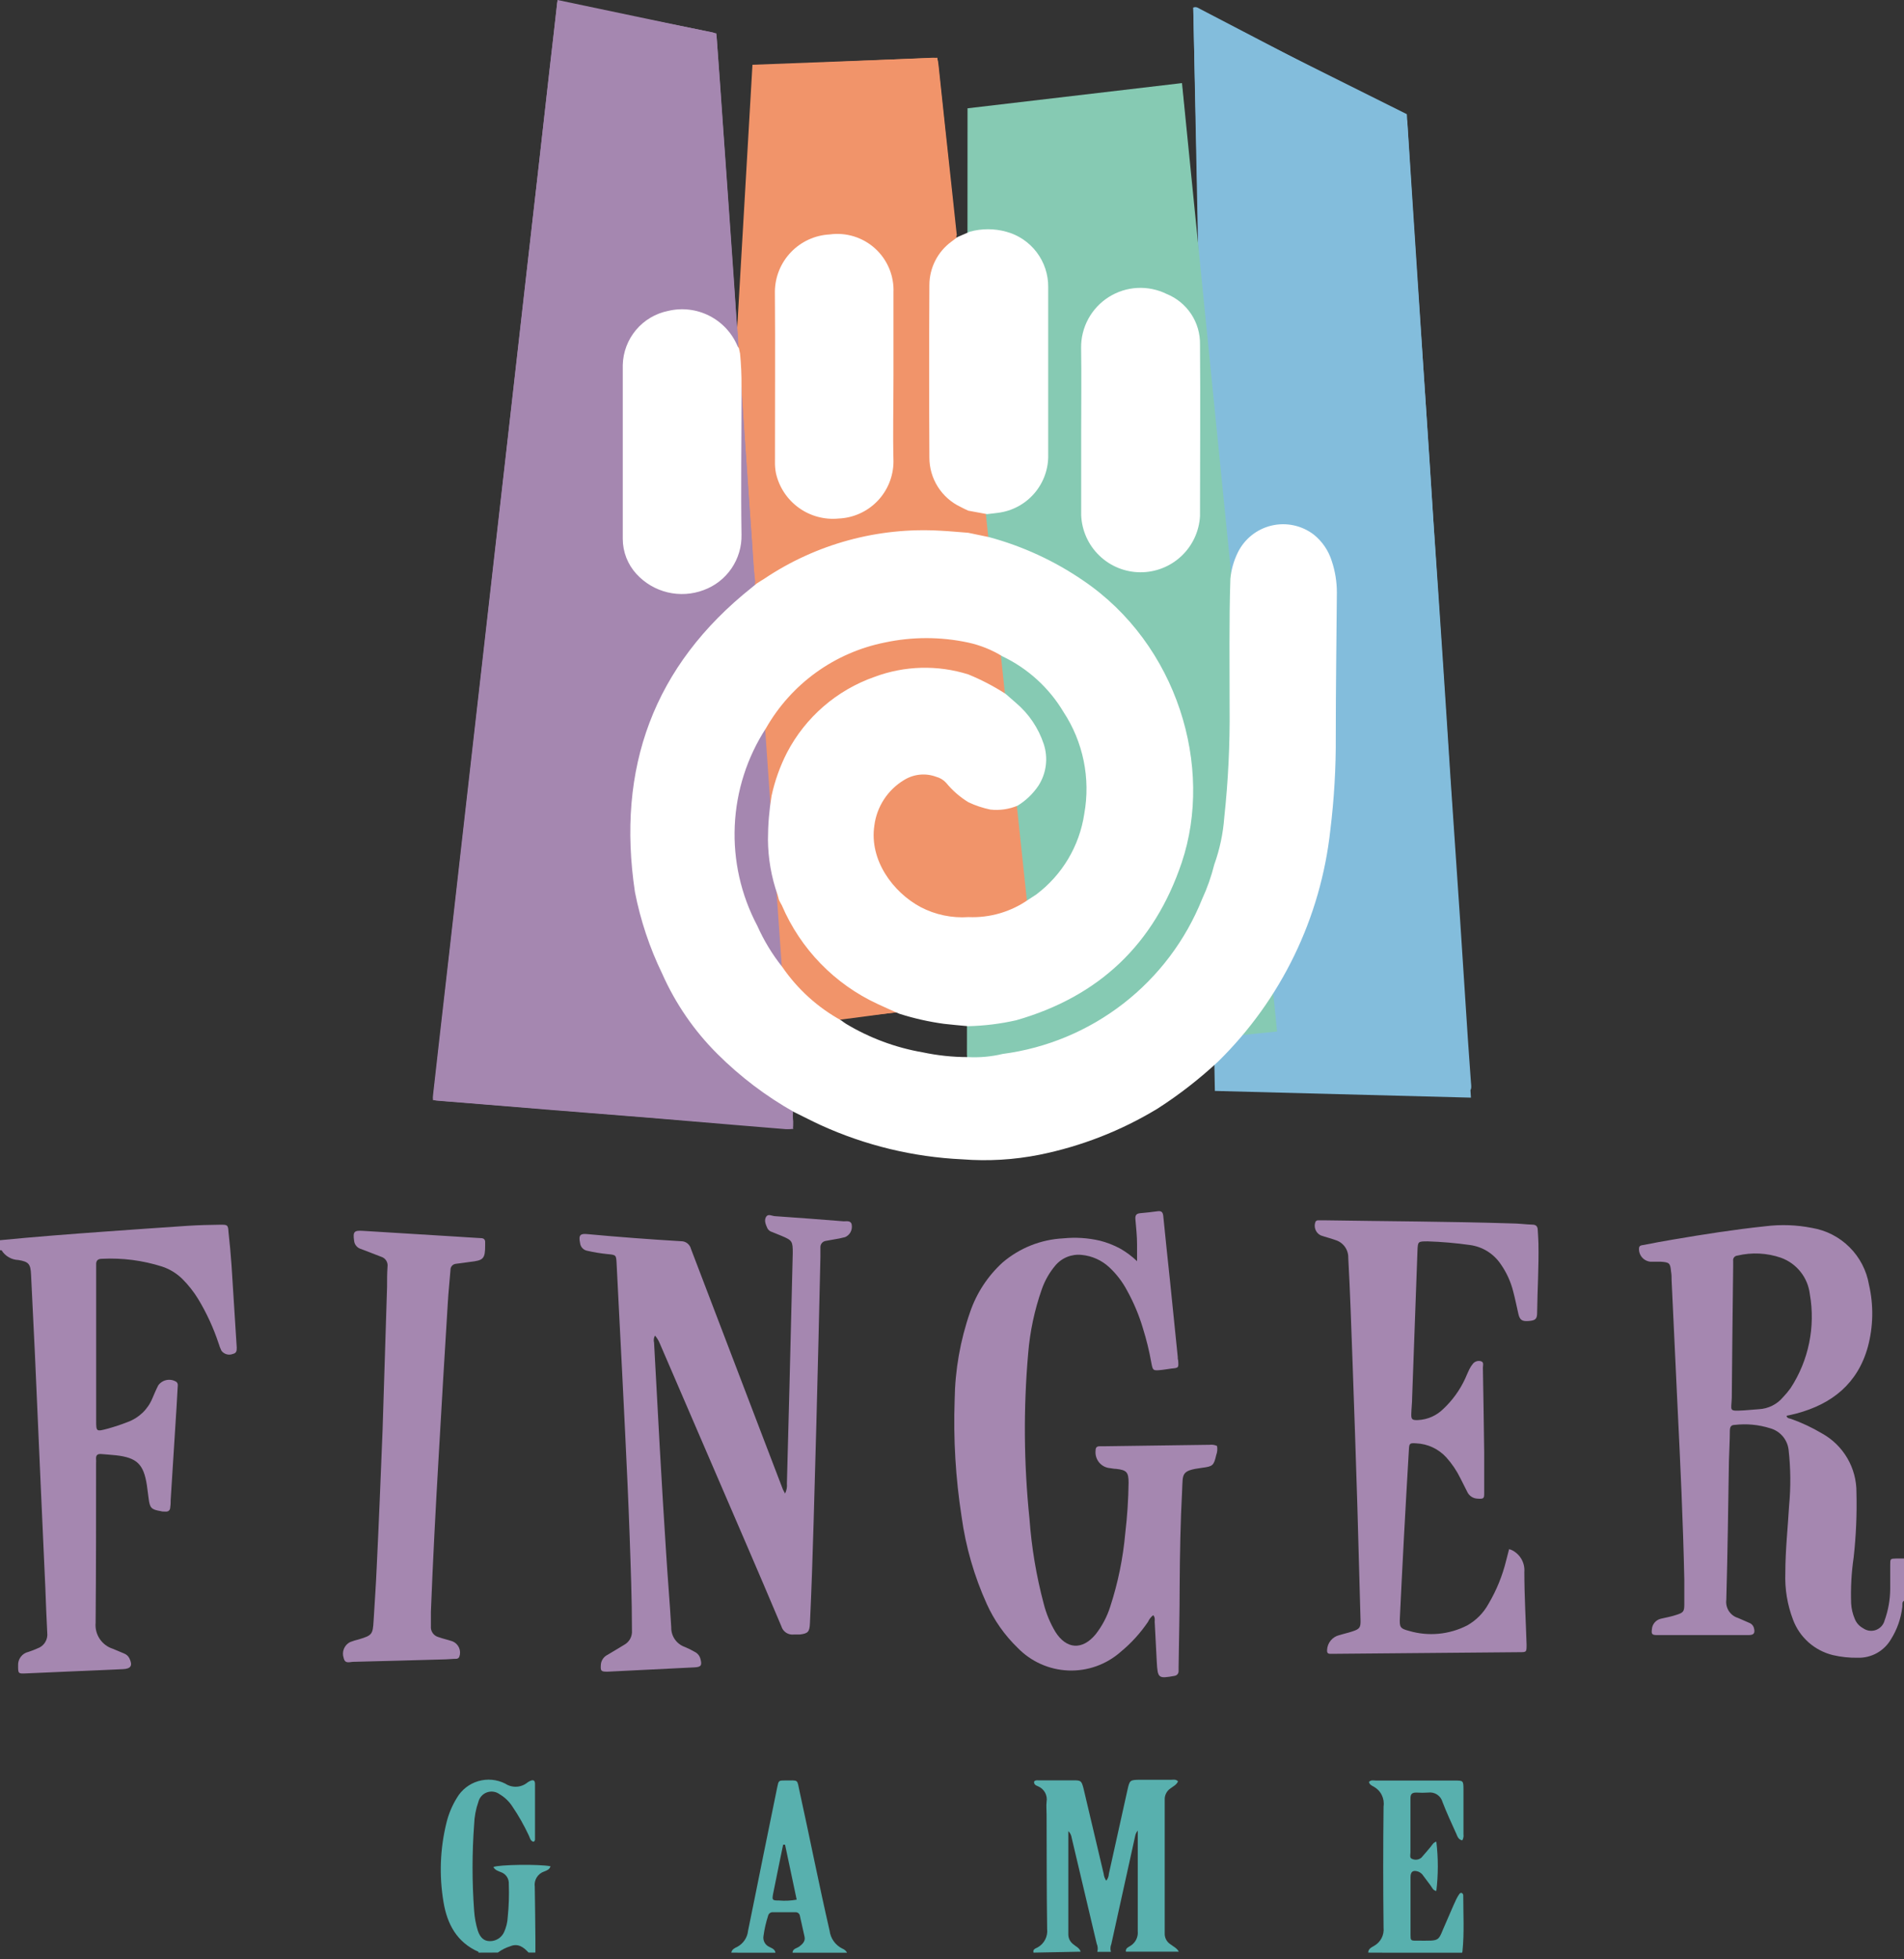
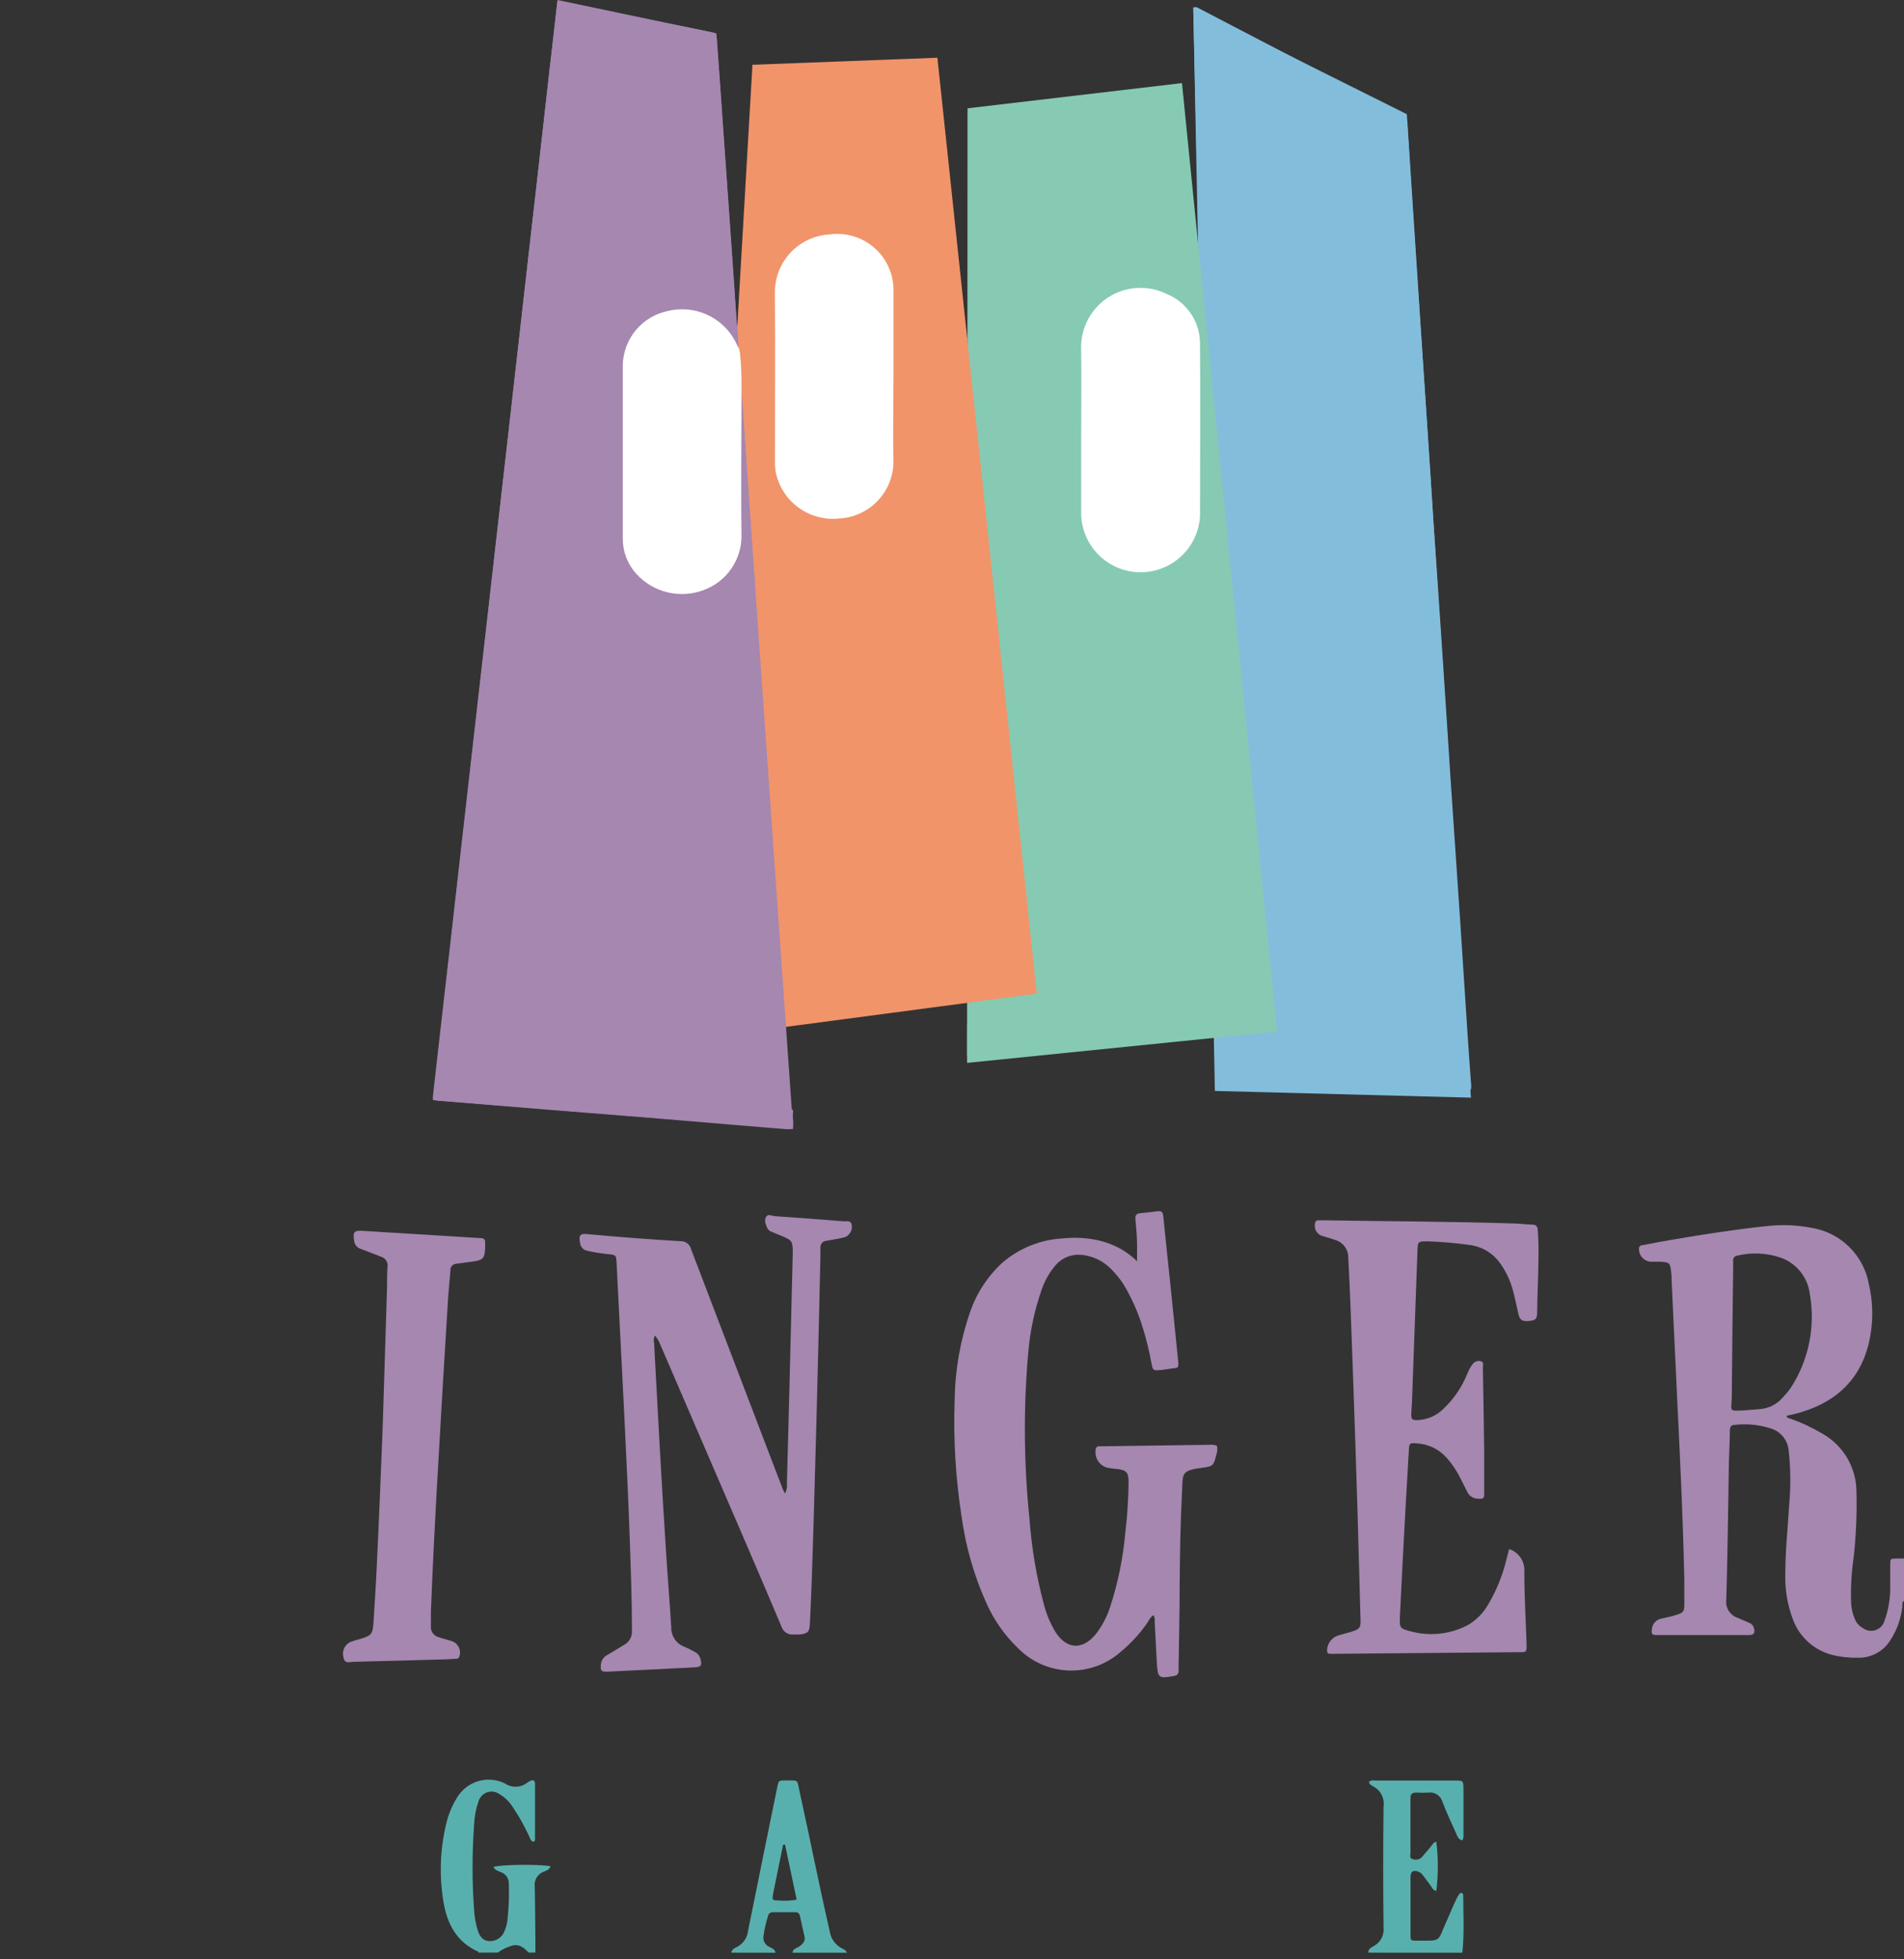
<svg xmlns="http://www.w3.org/2000/svg" width="140" height="144" viewBox="0 0 140 144" fill="none">
  <rect x="0" y="0" width="140" height="144" fill="#333333" stroke="none" />
  <g clip-path="url(#clip0_223_2213)">
-     <path d="M75.992 143.507C75.924 143.241 76.167 143.201 76.309 143.116C76.543 142.983 76.733 142.783 76.855 142.542C76.977 142.302 77.026 142.03 76.995 141.762C76.955 138.963 76.966 136.159 76.955 133.36C76.955 133.048 76.921 132.731 76.955 132.419C76.995 132.188 76.955 131.949 76.842 131.744C76.728 131.538 76.549 131.376 76.332 131.286C76.196 131.229 76.009 131.161 76.037 130.94C76.105 130.833 76.218 130.844 76.32 130.844C77.199 130.844 78.077 130.844 78.955 130.844C79.493 130.844 79.522 130.901 79.663 131.411C80.162 133.507 80.657 135.602 81.148 137.694C81.167 137.883 81.233 138.064 81.34 138.221C81.458 138.081 81.526 137.905 81.533 137.722C81.986 135.66 82.443 133.6 82.904 131.541C83.063 130.827 83.085 130.81 83.822 130.804H86.122C86.281 130.804 86.462 130.753 86.621 130.918C86.513 131.178 86.253 131.292 86.054 131.445C85.918 131.538 85.808 131.666 85.736 131.815C85.663 131.964 85.63 132.129 85.641 132.295C85.641 135.558 85.641 138.82 85.641 142.08C85.633 142.234 85.665 142.388 85.733 142.527C85.802 142.666 85.904 142.785 86.032 142.873C86.258 143.049 86.542 143.173 86.678 143.439H82.785C82.746 143.162 82.995 143.099 83.148 142.992C83.322 142.879 83.461 142.72 83.551 142.533C83.641 142.347 83.678 142.139 83.658 141.932C83.658 139.666 83.658 137.343 83.658 135.048C83.658 134.878 83.658 134.708 83.658 134.538C83.558 134.657 83.492 134.799 83.465 134.952C82.876 137.596 82.292 140.24 81.714 142.884C81.639 143.064 81.629 143.264 81.686 143.451H80.683C80.739 143.25 80.723 143.035 80.638 142.845C80.026 140.249 79.412 137.653 78.796 135.054C78.771 134.872 78.685 134.705 78.553 134.578C78.553 137.167 78.553 139.677 78.553 142.176C78.554 142.31 78.585 142.442 78.644 142.563C78.703 142.683 78.788 142.789 78.893 142.873C79.085 143.049 79.374 143.15 79.459 143.439L75.992 143.507Z" fill="#58B0AE" />
    <path d="M35.186 143.508C35.186 143.508 35.186 143.457 35.186 143.451C33.588 142.748 32.874 141.4 32.608 139.774C32.285 137.849 32.358 135.879 32.823 133.983C32.98 133.33 33.24 132.707 33.593 132.136C33.941 131.54 34.503 131.1 35.164 130.905C35.826 130.71 36.537 130.776 37.152 131.088C37.396 131.249 37.685 131.328 37.978 131.314C38.27 131.3 38.55 131.193 38.778 131.008C38.844 130.958 38.916 130.916 38.993 130.884C39.186 130.799 39.322 130.821 39.339 131.071C39.339 131.133 39.339 131.195 39.339 131.258V135.15C39.339 135.224 39.339 135.32 39.22 135.36C38.993 135.298 38.965 135.065 38.88 134.89C38.534 134.151 38.131 133.44 37.673 132.765C37.434 132.396 37.112 132.087 36.732 131.864C36.6 131.767 36.446 131.704 36.284 131.681C36.121 131.658 35.956 131.675 35.802 131.731C35.648 131.787 35.51 131.88 35.401 132.002C35.291 132.124 35.213 132.271 35.174 132.431C34.986 132.965 34.881 133.525 34.863 134.091C34.707 136.199 34.707 138.317 34.863 140.425C34.896 140.925 34.987 141.42 35.135 141.898C35.31 142.414 35.593 142.663 36.019 142.663C36.239 142.666 36.456 142.604 36.642 142.486C36.829 142.367 36.976 142.196 37.067 141.995C37.223 141.65 37.313 141.279 37.333 140.901C37.416 140.09 37.443 139.274 37.412 138.459C37.423 138.274 37.374 138.09 37.272 137.934C37.17 137.779 37.02 137.661 36.846 137.598C36.636 137.513 36.404 137.451 36.279 137.218C36.636 137.037 39.679 136.992 40.478 137.162C40.41 137.4 40.2 137.473 40.024 137.541C39.792 137.616 39.594 137.772 39.465 137.979C39.337 138.187 39.286 138.433 39.322 138.674C39.35 139.949 39.35 141.224 39.367 142.505C39.367 142.833 39.367 143.168 39.367 143.502H38.863C38.5 143.105 38.092 142.805 37.526 143.037C37.196 143.14 36.886 143.297 36.608 143.502L35.186 143.508Z" fill="#58B0AE" />
    <path d="M100.605 143.507C100.605 143.224 100.843 143.127 101.03 143.014C101.266 142.884 101.458 142.687 101.583 142.449C101.708 142.21 101.76 141.939 101.732 141.671C101.698 138.702 101.698 135.733 101.732 132.764C101.775 132.477 101.728 132.183 101.598 131.922C101.469 131.662 101.262 131.448 101.007 131.308C100.865 131.235 100.701 131.155 100.656 130.968C100.803 130.793 101.007 130.861 101.183 130.861H106.956C107.585 130.861 107.602 130.861 107.608 131.484C107.608 132.617 107.608 133.699 107.608 134.81C107.63 134.964 107.6 135.122 107.523 135.257C107.222 135.206 107.16 134.946 107.064 134.736C106.718 133.971 106.367 133.218 106.067 132.436C106.006 132.213 105.865 132.02 105.673 131.893C105.48 131.766 105.247 131.713 105.018 131.744C104.726 131.764 104.433 131.764 104.14 131.744C103.8 131.744 103.71 131.875 103.71 132.186C103.71 133.501 103.71 134.821 103.71 136.153C103.71 136.323 103.613 136.566 103.868 136.634C103.977 136.677 104.095 136.689 104.21 136.669C104.325 136.649 104.432 136.598 104.52 136.521C104.746 136.277 104.95 136.011 105.171 135.762C105.302 135.609 105.387 135.405 105.613 135.354C105.758 136.556 105.758 137.772 105.613 138.974C105.37 138.946 105.302 138.725 105.188 138.572C105.075 138.419 104.837 138.102 104.661 137.869C104.573 137.725 104.44 137.614 104.282 137.552C103.891 137.422 103.715 137.552 103.715 137.971C103.715 139.369 103.715 140.768 103.715 142.17C103.715 142.612 103.715 142.634 104.18 142.629C106.044 142.629 105.664 142.748 106.344 141.252C106.594 140.685 106.826 140.119 107.075 139.592C107.139 139.46 107.213 139.333 107.296 139.212C107.341 139.144 107.421 139.082 107.506 139.139C107.53 139.155 107.55 139.177 107.565 139.203C107.58 139.228 107.588 139.257 107.591 139.286C107.591 140.663 107.676 142.04 107.534 143.416C107.528 143.457 107.517 143.497 107.5 143.535L100.605 143.507Z" fill="#58B0AE" />
    <path d="M53.77 143.507C53.815 143.269 54.014 143.173 54.2 143.088C54.422 142.971 54.612 142.802 54.752 142.594C54.893 142.387 54.98 142.148 55.005 141.898C55.379 140.034 55.77 138.17 56.138 136.306C56.478 134.651 56.812 132.991 57.153 131.337C57.249 130.867 57.255 130.855 57.719 130.855C58.767 130.855 58.586 130.736 58.801 131.699C59.549 135.099 60.218 138.499 61 141.898C61.035 142.176 61.138 142.441 61.3 142.669C61.462 142.898 61.678 143.082 61.929 143.207C62.089 143.266 62.22 143.384 62.297 143.536H58.274C58.274 143.201 58.597 143.196 58.779 143.054C58.96 142.912 59.243 142.691 59.158 142.34L58.818 140.816C58.814 140.775 58.802 140.735 58.782 140.699C58.762 140.663 58.736 140.631 58.703 140.605C58.671 140.579 58.634 140.56 58.595 140.549C58.555 140.537 58.514 140.534 58.473 140.538H56.846C56.764 140.528 56.68 140.549 56.612 140.597C56.544 140.645 56.496 140.717 56.478 140.799C56.324 141.274 56.212 141.761 56.144 142.255C56.109 142.419 56.131 142.591 56.206 142.741C56.281 142.891 56.405 143.012 56.558 143.082C56.75 143.184 56.994 143.252 57.022 143.536L53.77 143.507ZM57.736 135.575H57.583C57.509 135.938 57.43 136.306 57.356 136.669C57.187 137.507 57.011 138.368 56.846 139.184C56.761 139.649 56.784 139.677 57.277 139.677C57.712 139.714 58.151 139.693 58.58 139.615C58.28 138.221 58.002 136.906 57.719 135.547L57.736 135.575Z" fill="#58B0AE" />
    <path d="M140 117.642C139.83 117.761 139.898 117.942 139.875 118.101C139.779 118.945 139.495 119.756 139.043 120.475C138.794 120.903 138.434 121.255 138.001 121.495C137.568 121.734 137.078 121.852 136.583 121.835C135.975 121.845 135.368 121.78 134.776 121.642C134.112 121.481 133.497 121.16 132.985 120.707C132.474 120.254 132.081 119.682 131.841 119.042C131.422 117.945 131.229 116.775 131.274 115.602C131.274 113.948 131.456 112.305 131.552 110.65C131.68 109.297 131.668 107.934 131.518 106.582C131.48 106.206 131.329 105.85 131.084 105.561C130.839 105.273 130.512 105.066 130.147 104.967C129.307 104.703 128.421 104.62 127.546 104.724C127.274 104.724 127.201 104.888 127.195 105.137C127.195 105.885 127.144 106.639 127.127 107.404C127.07 110.803 127.031 114.203 126.934 117.574C126.896 117.863 126.962 118.156 127.12 118.401C127.277 118.646 127.517 118.827 127.796 118.911C128.062 119.019 128.328 119.149 128.6 119.263C128.69 119.293 128.77 119.345 128.835 119.414C128.899 119.483 128.945 119.568 128.968 119.659C129.059 120.011 128.968 120.169 128.589 120.169H121.818C121.472 120.169 121.416 120.084 121.461 119.756C121.471 119.566 121.544 119.385 121.668 119.242C121.792 119.098 121.961 119 122.147 118.962C122.538 118.877 122.929 118.798 123.28 118.679C123.778 118.52 123.846 118.435 123.846 117.914C123.846 117.308 123.846 116.702 123.846 116.095C123.756 111.806 123.552 107.523 123.342 103.239C123.202 100.187 123.059 97.135 122.912 94.083C122.912 93.879 122.912 93.67 122.872 93.46C122.815 92.831 122.753 92.769 122.107 92.729C121.858 92.729 121.608 92.729 121.359 92.729C121.12 92.707 120.898 92.594 120.74 92.412C120.583 92.23 120.502 91.995 120.515 91.754C120.515 91.516 120.73 91.522 120.883 91.494C121.597 91.352 122.317 91.216 123.042 91.097C125.308 90.712 127.541 90.361 129.807 90.123C130.951 89.98 132.11 90.022 133.241 90.247C134.282 90.422 135.244 90.916 135.993 91.661C136.743 92.406 137.242 93.365 137.422 94.406C137.774 95.923 137.745 97.504 137.337 99.007C136.589 101.687 134.708 103.188 132.096 103.885C131.858 103.948 131.609 103.999 131.365 104.05C131.399 104.254 131.575 104.237 131.699 104.282C132.488 104.563 133.247 104.919 133.966 105.347C134.74 105.774 135.384 106.402 135.831 107.165C136.278 107.928 136.51 108.798 136.504 109.682C136.544 111.273 136.476 112.865 136.3 114.447C136.135 115.572 136.072 116.71 136.113 117.846C136.136 118.236 136.226 118.62 136.38 118.979C136.496 119.273 136.713 119.516 136.991 119.665C137.126 119.761 137.281 119.824 137.445 119.847C137.608 119.87 137.775 119.852 137.931 119.797C138.086 119.741 138.226 119.648 138.338 119.527C138.449 119.405 138.53 119.258 138.572 119.098C138.843 118.35 138.982 117.56 138.986 116.764C138.986 116.197 138.986 115.591 138.986 115.008C138.986 114.56 138.986 114.554 139.433 114.543C139.62 114.543 139.807 114.543 140 114.543V117.642ZM128.277 103.653L129.342 103.568C129.678 103.549 130.006 103.463 130.307 103.314C130.608 103.165 130.875 102.957 131.093 102.701C131.298 102.488 131.487 102.261 131.66 102.021C132.992 99.982 133.498 97.513 133.076 95.114C133.006 94.516 132.771 93.949 132.396 93.476C132.022 93.004 131.524 92.645 130.957 92.44C129.923 92.082 128.809 92.027 127.745 92.281C127.698 92.285 127.652 92.298 127.611 92.32C127.57 92.342 127.534 92.372 127.505 92.409C127.476 92.446 127.455 92.488 127.444 92.534C127.432 92.579 127.431 92.626 127.439 92.672C127.439 92.803 127.439 92.927 127.439 93.052C127.405 96.276 127.359 99.494 127.337 102.718C127.308 103.715 127.059 103.721 128.277 103.653Z" fill="#A587B0" />
-     <path d="M0 91.149C2.601 90.894 5.207 90.695 7.813 90.508C9.819 90.367 11.819 90.219 13.825 90.089C14.618 90.038 15.411 90.021 16.205 90.01C16.709 90.01 16.771 90.01 16.799 90.52C16.89 91.353 16.97 92.186 17.026 93.018C17.157 95.024 17.276 97.03 17.406 99.03C17.406 99.262 17.406 99.438 17.128 99.506C16.982 99.565 16.819 99.575 16.667 99.533C16.514 99.491 16.38 99.4 16.284 99.274C16.201 99.106 16.133 98.932 16.08 98.752C15.7 97.599 15.19 96.493 14.562 95.455C14.232 94.919 13.84 94.425 13.394 93.982C12.972 93.572 12.463 93.264 11.904 93.081C10.484 92.632 8.995 92.44 7.507 92.514C7.184 92.514 7.054 92.65 7.071 92.962C7.071 93.149 7.071 93.341 7.071 93.528V104.384C7.071 105.223 7.071 105.223 7.91 105.002C8.413 104.863 8.908 104.699 9.394 104.509C9.799 104.361 10.169 104.13 10.48 103.832C10.791 103.534 11.037 103.174 11.202 102.775C11.343 102.452 11.474 102.124 11.643 101.806C11.792 101.607 12.01 101.47 12.255 101.424C12.499 101.378 12.752 101.425 12.964 101.557C13.122 101.687 13.066 101.863 13.06 102.022C13.011 102.962 12.954 103.906 12.89 104.855L12.55 110.237C12.55 110.402 12.55 110.571 12.522 110.736C12.522 110.996 12.391 111.121 12.125 111.093C12.023 111.093 11.915 111.093 11.813 111.059C11.128 110.945 11.015 110.826 10.93 110.141C10.884 109.812 10.845 109.478 10.799 109.149C10.561 107.608 10.068 107.132 8.533 106.957C8.182 106.917 7.825 106.9 7.473 106.866C7.122 106.832 7.043 106.979 7.065 107.268C7.071 107.353 7.071 107.438 7.065 107.523C7.065 111.433 7.065 115.342 7.031 119.257C6.991 119.674 7.095 120.093 7.326 120.442C7.557 120.792 7.901 121.052 8.301 121.178C8.573 121.286 8.839 121.41 9.111 121.518C9.29 121.583 9.436 121.715 9.519 121.886C9.768 122.413 9.626 122.646 9.043 122.674L1.898 122.986C1.331 123.014 1.331 122.986 1.331 122.419C1.316 122.187 1.385 121.958 1.524 121.772C1.663 121.586 1.864 121.456 2.091 121.405C2.311 121.335 2.527 121.252 2.737 121.156C2.977 121.077 3.183 120.917 3.317 120.702C3.452 120.488 3.507 120.233 3.473 119.983C3.411 118.849 3.377 117.767 3.332 116.657L2.992 109.138L2.567 99.512C2.476 97.566 2.382 95.623 2.283 93.681C2.249 92.905 2.119 92.729 1.354 92.605C1.104 92.597 0.86 92.527 0.643 92.401C0.426 92.276 0.244 92.098 0.113 91.885C0.113 91.885 0.04 91.885 0 91.885V91.149Z" fill="#A587B0" />
    <path d="M48.161 98.157C48.071 98.315 48.047 98.502 48.093 98.678C48.229 101.247 48.368 103.815 48.512 106.384C48.659 108.95 48.807 111.523 48.977 114.089C49.09 115.925 49.248 117.761 49.356 119.597C49.348 119.912 49.44 120.222 49.619 120.482C49.799 120.741 50.056 120.937 50.353 121.042C50.605 121.146 50.849 121.267 51.084 121.404C51.188 121.455 51.279 121.528 51.352 121.618C51.424 121.708 51.476 121.813 51.504 121.925C51.634 122.396 51.549 122.52 51.056 122.543L44.665 122.86C44.206 122.86 44.149 122.815 44.178 122.379C44.183 122.221 44.232 122.068 44.318 121.935C44.403 121.802 44.523 121.695 44.665 121.625C45.078 121.387 45.486 121.127 45.9 120.883C46.085 120.781 46.237 120.628 46.338 120.442C46.438 120.256 46.483 120.045 46.467 119.835C46.467 117.512 46.376 115.189 46.297 112.871C46.206 110.316 46.087 107.772 45.962 105.217C45.826 102.333 45.673 99.454 45.526 96.57C45.464 95.335 45.396 94.106 45.339 92.87C45.305 92.23 45.311 92.23 44.659 92.168C44.16 92.118 43.664 92.036 43.175 91.924C43.038 91.898 42.914 91.829 42.82 91.727C42.726 91.625 42.668 91.496 42.653 91.358C42.523 90.746 42.693 90.655 43.18 90.7C45.447 90.91 47.77 91.086 50.064 91.222C50.234 91.217 50.401 91.27 50.536 91.374C50.671 91.477 50.767 91.623 50.807 91.788C52.535 96.321 54.285 100.893 56.025 105.443L57.572 109.483C57.606 109.557 57.651 109.625 57.725 109.766C57.84 109.539 57.887 109.283 57.861 109.03L58.048 101.942C58.127 98.655 58.208 95.371 58.291 92.088C58.291 91.233 58.257 91.159 57.47 90.831L56.773 90.547C56.63 90.508 56.508 90.415 56.433 90.287C56.314 90.015 56.172 89.72 56.32 89.448C56.467 89.176 56.745 89.363 56.965 89.38C58.661 89.497 60.352 89.624 62.036 89.76C62.258 89.76 62.603 89.68 62.632 90.054C62.655 90.232 62.62 90.413 62.533 90.569C62.445 90.726 62.308 90.849 62.144 90.921C61.863 90.997 61.577 91.055 61.289 91.097C61.102 91.131 60.915 91.159 60.722 91.199C60.606 91.215 60.501 91.274 60.427 91.364C60.354 91.455 60.317 91.57 60.325 91.686C60.325 91.918 60.325 92.145 60.325 92.377C60.229 96.417 60.144 100.451 60.031 104.491C59.883 109.426 59.787 114.361 59.555 119.296C59.526 119.931 59.419 120.056 58.796 120.129C58.654 120.129 58.507 120.129 58.359 120.129C58.161 120.151 57.962 120.102 57.796 119.991C57.63 119.88 57.509 119.714 57.453 119.523C56.569 117.421 55.668 115.33 54.767 113.234C52.682 108.395 50.595 103.556 48.506 98.718C48.422 98.514 48.305 98.324 48.161 98.157Z" fill="#A587B0" />
    <path d="M89.488 106.27C89.53 106.497 89.508 106.73 89.426 106.945C89.25 107.715 89.171 107.772 88.4 107.874C86.814 108.078 86.984 108.31 86.921 109.534C86.797 111.857 86.757 114.174 86.74 116.497C86.74 118.509 86.689 120.515 86.661 122.526C86.661 122.628 86.661 122.73 86.661 122.838C86.661 122.945 86.587 123.127 86.372 123.166C85.171 123.382 85.125 123.353 85.057 122.146C85.001 121.166 84.961 120.18 84.904 119.2C84.904 119.047 84.944 118.872 84.797 118.707C84.632 118.833 84.501 118.999 84.417 119.189C83.853 120.023 83.172 120.771 82.394 121.41C81.335 122.341 79.957 122.829 78.548 122.772C77.139 122.715 75.805 122.117 74.825 121.104C73.873 120.184 73.104 119.092 72.558 117.886C71.634 115.846 71.01 113.684 70.705 111.466C70.264 108.631 70.093 105.761 70.195 102.894C70.223 100.693 70.606 98.512 71.329 96.434C71.804 95.041 72.623 93.791 73.708 92.797C74.963 91.721 76.539 91.093 78.19 91.012C79.087 90.921 79.992 90.979 80.87 91.182C81.38 91.311 81.873 91.502 82.338 91.749C82.798 92.008 83.225 92.324 83.607 92.689C83.607 92.213 83.607 91.828 83.607 91.448C83.607 90.842 83.539 90.236 83.488 89.635C83.459 89.352 83.522 89.193 83.828 89.165C84.264 89.131 84.7 89.074 85.137 89.018C85.403 88.984 85.505 89.097 85.533 89.358C85.692 90.961 85.862 92.559 86.032 94.162L86.598 99.715C86.598 99.8 86.598 99.879 86.627 99.964C86.672 100.531 86.672 100.531 86.134 100.582C85.907 100.61 85.68 100.655 85.454 100.678C84.768 100.752 84.768 100.752 84.649 100.112C84.502 99.288 84.303 98.474 84.054 97.675C83.766 96.69 83.368 95.74 82.87 94.842C82.534 94.207 82.093 93.632 81.567 93.142C81.012 92.624 80.301 92.303 79.544 92.23C79.179 92.189 78.809 92.24 78.468 92.377C78.126 92.515 77.825 92.735 77.59 93.018C77.159 93.531 76.825 94.119 76.604 94.751C76.069 96.273 75.732 97.858 75.601 99.466C75.247 103.511 75.28 107.58 75.697 111.619C75.849 113.725 76.198 115.811 76.74 117.852C76.924 118.583 77.214 119.283 77.601 119.931C78.411 121.217 79.578 121.297 80.558 120.118C81.037 119.508 81.401 118.817 81.635 118.078C82.206 116.328 82.576 114.518 82.74 112.684C82.886 111.458 82.967 110.225 82.984 108.99C82.984 108.197 82.853 108.044 82.066 107.953C81.924 107.953 81.777 107.925 81.635 107.902C81.477 107.891 81.324 107.848 81.183 107.776C81.043 107.703 80.918 107.603 80.817 107.481C80.717 107.359 80.642 107.218 80.597 107.067C80.553 106.915 80.54 106.756 80.558 106.599C80.558 106.384 80.649 106.293 80.853 106.293H81.102L88.95 106.185C89.134 106.162 89.32 106.191 89.488 106.27Z" fill="#A587B0" />
    <path d="M110.962 113.857L111.104 113.897C111.416 114.033 111.679 114.264 111.854 114.556C112.03 114.849 112.11 115.189 112.084 115.529C112.084 117.308 112.192 119.081 112.248 120.86C112.248 121.427 112.248 121.427 111.716 121.427L98.117 121.546H97.806C97.607 121.546 97.568 121.438 97.579 121.263C97.591 121.01 97.684 120.768 97.844 120.572C98.004 120.376 98.223 120.237 98.469 120.175C98.786 120.078 99.115 120.01 99.432 119.903C99.998 119.721 100.055 119.602 100.038 119.036C99.966 116.256 99.889 113.474 99.806 110.69C99.692 107.177 99.585 103.664 99.454 100.151C99.358 97.579 99.279 95.007 99.137 92.44C99.145 92.146 99.054 91.858 98.88 91.621C98.705 91.384 98.457 91.212 98.174 91.131C97.823 91.001 97.454 90.916 97.103 90.791C96.928 90.702 96.793 90.551 96.723 90.368C96.653 90.185 96.653 89.983 96.724 89.8C96.743 89.763 96.772 89.732 96.808 89.712C96.845 89.692 96.886 89.683 96.927 89.686C97.092 89.686 97.262 89.686 97.426 89.686C101.959 89.76 106.548 89.771 111.109 89.913C111.631 89.913 112.152 89.987 112.673 90.004C112.934 90.004 113.058 90.123 113.07 90.383C113.081 90.644 113.115 91.046 113.121 91.38C113.155 93.08 113.047 94.78 113.024 96.48C113.024 96.933 112.905 97.046 112.424 97.086C111.942 97.126 111.755 97.035 111.648 96.576C111.54 96.117 111.415 95.477 111.268 94.927C111.086 94.195 110.769 93.503 110.333 92.888C110.079 92.515 109.749 92.199 109.366 91.961C108.982 91.723 108.553 91.568 108.106 91.505C107.071 91.358 106.029 91.267 104.984 91.233C104.254 91.233 104.254 91.233 104.225 91.936L103.834 102.701C103.834 103.098 103.783 103.494 103.772 103.896C103.761 104.299 103.806 104.389 104.271 104.367C104.968 104.332 105.627 104.042 106.123 103.551C106.798 102.919 107.344 102.163 107.732 101.324C107.834 101.098 107.925 100.865 108.038 100.639C108.112 100.488 108.203 100.347 108.31 100.219C108.379 100.139 108.468 100.08 108.568 100.048C108.668 100.016 108.775 100.013 108.877 100.038C109.138 100.106 109.036 100.35 109.036 100.52C109.075 102.588 109.104 104.661 109.132 106.752C109.132 107.738 109.132 108.718 109.132 109.704C109.132 110.112 109.132 110.186 108.605 110.14C108.447 110.128 108.296 110.074 108.167 109.982C108.038 109.89 107.937 109.764 107.874 109.619C107.71 109.302 107.551 108.985 107.393 108.667C107.118 108.101 106.765 107.577 106.344 107.109C106.061 106.8 105.72 106.549 105.34 106.372C104.959 106.195 104.548 106.095 104.129 106.078C103.659 106.044 103.619 106.078 103.596 106.531C103.472 108.662 103.347 110.792 103.234 112.922C103.126 114.905 103.03 116.889 102.933 118.877C102.899 119.585 102.933 119.687 103.608 119.863C105.031 120.281 106.56 120.137 107.88 119.461C108.541 119.089 109.084 118.539 109.449 117.874C110.036 116.882 110.473 115.81 110.747 114.69L110.962 113.857Z" fill="#A587B0" />
    <path d="M28.131 105.098C28.233 101.749 28.347 98.174 28.46 94.599C28.46 94.1 28.46 93.596 28.494 93.097C28.517 92.94 28.483 92.779 28.398 92.645C28.312 92.511 28.182 92.412 28.029 92.366C27.542 92.174 27.061 91.987 26.562 91.8C26.42 91.763 26.293 91.684 26.199 91.572C26.104 91.461 26.047 91.322 26.035 91.176C25.944 90.519 26.035 90.417 26.704 90.462L33.531 90.882C34.137 90.916 34.738 90.967 35.344 90.995C35.582 90.995 35.69 91.103 35.673 91.341C35.673 91.403 35.673 91.465 35.673 91.528C35.673 92.502 35.554 92.632 34.591 92.74L33.537 92.882C33.42 92.889 33.312 92.942 33.234 93.029C33.157 93.116 33.117 93.23 33.123 93.346C33.061 94.157 32.97 94.967 32.925 95.783C32.691 99.56 32.466 103.337 32.251 107.115C32.03 110.894 31.831 114.673 31.684 118.447C31.684 118.804 31.684 119.16 31.684 119.512C31.666 119.692 31.713 119.873 31.817 120.022C31.921 120.17 32.075 120.277 32.251 120.322C32.585 120.441 32.936 120.515 33.27 120.628C33.485 120.715 33.657 120.882 33.751 121.093C33.845 121.304 33.853 121.544 33.775 121.761C33.756 121.809 33.722 121.85 33.678 121.877C33.634 121.905 33.583 121.918 33.531 121.914C33.282 121.914 33.027 121.948 32.778 121.954C30.511 122.016 28.245 122.084 25.978 122.135C25.724 122.135 25.366 122.316 25.27 121.852C25.194 121.633 25.2 121.395 25.287 121.18C25.373 120.966 25.534 120.79 25.74 120.685C25.955 120.602 26.174 120.534 26.398 120.481C27.355 120.192 27.412 120.118 27.469 119.143C27.548 117.812 27.644 116.475 27.701 115.138C27.86 111.885 27.99 108.605 28.131 105.098Z" fill="#A587B0" />
    <path d="M108.157 79.539C108.089 78.474 107.999 77.414 107.931 76.349C107.742 73.448 107.553 70.547 107.364 67.646C107.138 64.218 106.894 60.802 106.667 57.379C106.475 54.478 106.299 51.572 106.101 48.671C105.874 45.249 105.642 41.826 105.404 38.404C105.217 35.509 105.041 32.602 104.837 29.701C104.611 26.302 104.367 22.857 104.14 19.434C103.914 16.012 103.693 12.55 103.483 9.105C103.488 8.942 103.444 8.78 103.356 8.641C103.268 8.503 103.141 8.394 102.99 8.329C98.079 5.783 93.169 3.23 88.259 0.669C88.117 0.601 87.987 0.465 87.737 0.556C87.881 6.686 88.021 12.822 88.157 18.964L88.208 20.562C88.34 21.024 88.405 21.503 88.4 21.984C88.57 23.452 88.683 24.93 88.831 26.404C88.978 27.877 89.137 29.48 89.284 31.016C89.431 32.551 89.562 33.962 89.703 35.441C89.856 37.061 90.009 38.682 90.174 40.297C90.242 41.005 90.321 41.707 90.4 42.416C90.468 41.746 90.66 41.094 90.967 40.495C91.206 39.998 91.552 39.562 91.98 39.216C92.409 38.87 92.909 38.624 93.445 38.496C93.981 38.368 94.538 38.361 95.077 38.475C95.615 38.59 96.122 38.823 96.559 39.158C97.183 39.66 97.642 40.337 97.879 41.101C98.129 41.858 98.252 42.65 98.242 43.447C98.214 46.982 98.174 50.518 98.163 54.048C98.178 56.349 98.046 58.648 97.766 60.932C97.463 63.553 96.805 66.12 95.811 68.564C94.35 72.063 92.213 75.24 89.522 77.913C89.608 78.32 89.635 78.738 89.601 79.154C89.601 79.72 89.601 79.72 90.168 79.72L107.608 80.168C108.186 80.185 108.22 80.179 108.157 79.539Z" fill="#83BDDC" />
    <path d="M108.157 80.671L89.329 80.178L87.743 0.561L103.443 8.391L108.157 80.671Z" fill="#83BDDC" />
    <path d="M89.052 56.393C89.012 54.41 89.052 52.427 88.927 50.438C88.825 48.852 88.927 47.265 88.819 45.679C88.689 43.673 88.819 41.667 88.672 39.667C88.57 38.013 88.672 36.364 88.564 34.715C88.428 32.817 88.564 30.913 88.428 29.015C88.309 27.281 88.428 25.547 88.315 23.819C88.253 22.732 88.185 21.649 88.213 20.561L88.162 18.964C87.907 17.168 87.766 15.354 87.596 13.547C87.369 11.281 87.159 8.969 86.938 6.68C86.893 6.215 86.87 6.193 86.372 6.244C85.165 6.374 83.964 6.521 82.763 6.669L71.873 8.011C71.255 8.091 71.244 8.079 71.244 8.686C71.244 11.42 71.244 14.159 71.244 16.901C72.114 16.663 73.031 16.663 73.901 16.901C74.798 17.141 75.59 17.672 76.151 18.412C76.713 19.152 77.011 20.058 77 20.986C77 25.077 77 29.172 77 33.27C77.03 34.317 76.668 35.337 75.985 36.131C75.301 36.925 74.346 37.434 73.306 37.559C73.04 37.599 72.768 37.627 72.501 37.656C72.547 38.222 72.598 38.789 72.643 39.355C75.114 40.015 77.453 41.092 79.561 42.54C86.519 47.242 89.193 56.251 86.819 63.272C84.797 69.277 80.728 73.124 74.649 74.864C73.486 75.128 72.3 75.275 71.108 75.3C71.108 76.048 71.108 76.796 71.108 77.567C71.964 77.613 72.823 77.537 73.657 77.34C75.212 77.126 76.734 76.723 78.19 76.139C82.777 74.202 86.418 70.538 88.326 65.94C88.709 65.127 89.011 64.279 89.227 63.407C89.21 61.067 89.097 58.716 89.052 56.393ZM88.174 37.797C88.127 38.928 87.643 39.996 86.824 40.778C86.005 41.559 84.915 41.992 83.783 41.985C82.652 41.978 81.567 41.533 80.757 40.742C79.947 39.952 79.476 38.877 79.442 37.746C79.442 35.65 79.442 33.559 79.442 31.468C79.442 29.378 79.471 27.451 79.442 25.44C79.433 24.694 79.616 23.959 79.972 23.303C80.329 22.648 80.847 22.096 81.478 21.698C82.108 21.3 82.831 21.07 83.575 21.031C84.32 20.992 85.062 21.144 85.731 21.474C86.468 21.773 87.096 22.288 87.533 22.952C87.97 23.616 88.195 24.396 88.179 25.191C88.207 29.389 88.202 33.593 88.174 37.797ZM74.757 59.079C74.972 60.967 75.183 62.875 75.391 64.801C75.436 65.198 75.487 65.589 75.533 65.98C75.725 65.861 75.929 65.748 76.099 65.612C78.016 64.176 79.288 62.042 79.641 59.674C80.11 57.071 79.562 54.388 78.111 52.178C77.046 50.411 75.486 48.996 73.623 48.109L73.827 50.194C73.827 50.415 73.827 50.642 73.861 50.869L74.615 51.526C75.561 52.326 76.269 53.371 76.66 54.546C76.827 55.054 76.879 55.592 76.811 56.123C76.744 56.653 76.558 57.161 76.269 57.611C75.876 58.203 75.36 58.704 74.757 59.079Z" fill="#86CAB3" />
-     <path d="M69.068 38.886C69.759 38.919 70.439 38.987 71.125 39.044V37.401C70.938 37.31 70.745 37.225 70.558 37.129C69.873 36.804 69.296 36.29 68.894 35.648C68.493 35.005 68.284 34.261 68.292 33.503C68.258 29.276 68.292 25.055 68.292 20.828C68.293 20.208 68.44 19.597 68.721 19.044C69.001 18.491 69.407 18.011 69.906 17.644L70.354 17.298C70.23 16.165 70.111 15.032 69.986 13.87C69.668 10.918 69.34 7.972 69.034 5.02C68.943 4.136 68.943 4.232 68.19 4.261C65.073 4.391 61.957 4.533 58.852 4.669C57.889 4.708 56.926 4.748 55.968 4.799C55.402 4.833 55.402 4.856 55.356 5.434C55.224 8.335 55.096 11.238 54.971 14.142C54.829 17.485 54.693 20.828 54.54 24.171C54.536 24.741 54.484 25.309 54.388 25.871C54.466 26.671 54.502 27.475 54.495 28.279C54.523 28.379 54.544 28.481 54.557 28.585C54.824 32.449 55.073 36.307 55.356 40.166C55.385 41.044 55.459 41.919 55.577 42.789L56.144 42.427C59.953 39.874 64.49 38.631 69.068 38.886ZM61.611 37.985C60.569 38.088 59.524 37.807 58.674 37.195C57.824 36.582 57.226 35.68 56.994 34.659C56.938 34.371 56.913 34.079 56.92 33.786C56.92 29.622 56.949 25.457 56.92 21.293C56.929 20.213 57.351 19.178 58.099 18.399C58.847 17.62 59.864 17.158 60.943 17.105C61.542 17.023 62.151 17.073 62.728 17.251C63.306 17.43 63.837 17.733 64.284 18.14C64.732 18.546 65.085 19.046 65.318 19.603C65.551 20.16 65.659 20.762 65.634 21.366V27.52C65.634 29.61 65.595 31.707 65.634 33.797C65.627 34.877 65.205 35.912 64.457 36.69C63.708 37.468 62.69 37.93 61.611 37.979V37.985ZM69.499 57.413C69.304 57.192 69.047 57.034 68.762 56.96C68.378 56.82 67.967 56.768 67.56 56.808C67.153 56.848 66.76 56.98 66.411 57.192C65.817 57.548 65.311 58.033 64.931 58.612C64.551 59.191 64.308 59.849 64.218 60.535C63.821 63.073 65.566 65.447 67.618 66.541C68.698 67.105 69.914 67.36 71.13 67.278V58.841C70.511 58.456 69.96 57.972 69.499 57.407V57.413ZM57.424 66.433C57.356 66.28 57.277 66.139 57.198 65.991C57.189 66.472 57.206 66.952 57.249 67.43C57.322 68.598 57.47 69.765 57.458 70.938C58.576 72.563 60.059 73.903 61.787 74.853L66.071 74.388C65.538 74.15 65 73.929 64.473 73.674C61.309 72.213 58.798 69.631 57.424 66.428V66.433ZM64.224 49.617C66.436 48.793 68.86 48.729 71.113 49.435V47.101C69.085 46.668 66.988 46.668 64.96 47.101C63.144 47.469 61.427 48.221 59.925 49.306C58.422 50.39 57.168 51.783 56.246 53.39L56.552 57.662C56.537 57.911 56.573 58.16 56.66 58.393C56.896 57.29 57.277 56.223 57.793 55.22C59.151 52.601 61.454 50.596 64.235 49.611L64.224 49.617Z" fill="#F1946A" />
    <path d="M93.902 75.81L71.108 78.116L71.142 7.96L86.91 6.107L93.902 75.81Z" fill="#86CAB3" />
    <path d="M76.235 73.029L51.175 76.343L55.328 4.76L68.926 4.244L76.235 73.029Z" fill="#F1946A" />
    <path d="M41.242 0.102C41.922 0.36 42.633 0.528 43.356 0.6C46.279 1.167 49.214 1.733 52.144 2.328C52.654 2.425 52.671 2.436 52.71 2.952C52.877 5.139 53.033 7.326 53.181 9.513C53.373 12.18 53.562 14.848 53.747 17.519C53.895 19.621 54.047 21.729 54.178 23.831C54.251 24.369 54.285 24.913 54.28 25.457C54.239 25.411 54.204 25.359 54.178 25.304C53.773 24.338 53.037 23.548 52.103 23.075C51.169 22.602 50.097 22.476 49.078 22.72C48.154 22.903 47.319 23.395 46.713 24.116C46.106 24.838 45.763 25.744 45.741 26.686C45.741 30.953 45.741 35.219 45.741 39.486C45.744 40.436 46.102 41.352 46.744 42.052C47.352 42.722 48.146 43.195 49.024 43.41C49.902 43.625 50.825 43.573 51.673 43.259C52.503 42.955 53.217 42.4 53.715 41.67C54.214 40.941 54.473 40.074 54.455 39.191C54.404 35.791 54.455 32.42 54.455 29.032C54.455 28.783 54.455 28.533 54.455 28.284C54.484 28.382 54.505 28.483 54.518 28.584C54.784 32.449 55.033 36.307 55.317 40.166C55.345 41.043 55.419 41.919 55.538 42.789C55.424 42.88 55.317 42.976 55.198 43.066C47.928 48.84 45.22 56.376 46.585 65.458C46.99 67.535 47.662 69.55 48.586 71.453C49.576 73.656 50.969 75.654 52.693 77.346C54.371 79.012 56.265 80.445 58.325 81.606C58.291 81.877 58.291 82.151 58.325 82.422C58.325 82.989 58.325 82.989 57.798 82.989L54.297 82.7L47.543 82.133L40.421 81.567L33.916 81.034C33.35 80.989 32.783 80.949 32.217 80.898C31.826 80.864 31.803 80.836 31.848 80.422C31.979 79.215 32.12 78.014 32.256 76.807C32.532 74.401 32.808 71.993 33.083 69.583C33.359 67.173 33.629 64.784 33.894 62.416L34.71 55.248L35.526 48.081L36.341 40.913L37.174 33.621C37.439 31.253 37.707 28.885 37.979 26.516C38.251 24.148 38.525 21.74 38.8 19.292C39.072 16.943 39.34 14.595 39.605 12.249C39.869 9.904 40.138 7.515 40.41 5.082C40.602 3.439 40.8 1.801 40.976 0.158L41.242 0.102Z" fill="#A587B0" />
    <path d="M40.993 0L52.676 2.453L58.32 82.978L31.831 80.853L40.993 0Z" fill="#A587B0" />
-     <path d="M97.925 41.237C97.688 40.472 97.228 39.795 96.605 39.293C96.167 38.958 95.661 38.725 95.122 38.61C94.583 38.495 94.025 38.502 93.489 38.629C92.953 38.757 92.452 39.002 92.023 39.347C91.594 39.692 91.246 40.129 91.007 40.625C90.713 41.227 90.53 41.878 90.468 42.545C90.366 45.696 90.417 48.852 90.412 52.002C90.44 54.695 90.309 57.387 90.021 60.065C89.934 61.252 89.687 62.423 89.284 63.543C89.066 64.416 88.767 65.266 88.389 66.082C87.174 69.109 85.176 71.758 82.599 73.758C80.022 75.757 76.959 77.035 73.725 77.459C72.891 77.658 72.032 77.736 71.176 77.691C70.054 77.691 68.936 77.573 67.838 77.34C65.847 76.996 63.938 76.285 62.206 75.244C62.082 75.17 61.968 75.074 61.855 74.994C60.126 74.043 58.644 72.7 57.526 71.073C56.784 70.142 56.163 69.119 55.679 68.031C54.483 65.773 53.912 63.237 54.026 60.685C54.139 58.133 54.933 55.657 56.325 53.515C57.245 51.905 58.498 50.511 60.001 49.426C61.504 48.342 63.222 47.591 65.04 47.225C67.067 46.789 69.165 46.789 71.193 47.225C72.08 47.418 72.929 47.759 73.703 48.234C75.568 49.122 77.129 50.541 78.19 52.313C79.647 54.522 80.196 57.206 79.726 59.81C79.373 62.178 78.1 64.312 76.184 65.748C75.997 65.878 75.799 65.991 75.618 66.116C74.33 67.017 72.781 67.469 71.21 67.402C69.991 67.486 68.773 67.231 67.691 66.665C65.651 65.572 63.906 63.203 64.292 60.665C64.381 59.978 64.624 59.321 65.004 58.742C65.384 58.163 65.89 57.678 66.484 57.322C66.833 57.107 67.226 56.974 67.633 56.934C68.041 56.894 68.452 56.947 68.836 57.09C69.12 57.164 69.376 57.32 69.572 57.538C70.036 58.103 70.591 58.585 71.215 58.965C71.725 59.204 72.262 59.383 72.813 59.498C73.499 59.576 74.194 59.477 74.83 59.209C75.436 58.836 75.956 58.337 76.354 57.747C76.644 57.297 76.829 56.789 76.896 56.259C76.964 55.728 76.912 55.19 76.745 54.682C76.355 53.504 75.647 52.457 74.7 51.656L73.946 50.999C73.077 50.437 72.157 49.957 71.198 49.566C68.944 48.856 66.517 48.92 64.303 49.747C61.528 50.719 59.227 52.71 57.866 55.316C57.353 56.321 56.972 57.387 56.733 58.489C56.557 59.555 56.468 60.633 56.467 61.713C56.478 63.087 56.715 64.451 57.169 65.748C57.209 65.867 57.232 65.986 57.266 66.104C57.3 66.223 57.424 66.399 57.492 66.546C58.865 69.751 61.376 72.332 64.541 73.793C65.068 74.042 65.6 74.269 66.133 74.507C67.198 74.846 68.29 75.092 69.397 75.244C69.963 75.312 70.586 75.363 71.181 75.419C72.373 75.393 73.56 75.247 74.723 74.983C80.802 73.243 84.87 69.402 86.893 63.39C89.25 56.37 86.593 47.367 79.635 42.659C77.525 41.215 75.186 40.138 72.717 39.474L71.193 39.157C70.507 39.106 69.822 39.038 69.136 39.004C64.557 38.737 60.016 39.975 56.206 42.528C56.014 42.653 55.815 42.766 55.64 42.885L55.3 43.163C48.03 48.937 45.322 56.472 46.687 65.561C47.093 67.636 47.765 69.651 48.688 71.555C49.666 73.76 51.045 75.764 52.756 77.465C54.432 79.135 56.326 80.57 58.388 81.731C59.039 82.048 59.691 82.388 60.354 82.694C63.63 84.186 67.161 85.038 70.756 85.204C72.651 85.353 74.558 85.24 76.422 84.87C79.498 84.25 82.443 83.1 85.125 81.471C86.708 80.453 88.196 79.296 89.573 78.014C94.201 73.47 97.113 67.464 97.817 61.016C98.098 58.735 98.233 56.437 98.219 54.138C98.219 50.602 98.27 47.067 98.299 43.537C98.298 42.755 98.172 41.978 97.925 41.237Z" fill="white" />
-     <path d="M70.626 37.254C70.813 37.355 71 37.441 71.193 37.531L72.575 37.786C72.841 37.752 73.114 37.729 73.38 37.69C74.418 37.562 75.372 37.052 76.055 36.259C76.738 35.466 77.102 34.447 77.074 33.401C77.074 29.302 77.074 25.206 77.074 21.111C77.085 20.183 76.787 19.277 76.225 18.537C75.664 17.797 74.872 17.265 73.975 17.026C73.105 16.788 72.187 16.788 71.317 17.026L70.4 17.423L69.952 17.763C69.453 18.13 69.046 18.61 68.766 19.163C68.486 19.716 68.339 20.327 68.337 20.947C68.314 25.174 68.314 29.399 68.337 33.622C68.335 34.382 68.549 35.127 68.954 35.77C69.359 36.413 69.939 36.928 70.626 37.254Z" fill="white" />
    <path d="M51.742 43.367C52.571 43.064 53.284 42.509 53.783 41.781C54.282 41.053 54.541 40.187 54.523 39.304C54.472 35.905 54.523 32.505 54.523 29.14C54.523 28.89 54.523 28.641 54.523 28.392C54.53 27.588 54.494 26.784 54.416 25.984L54.331 25.587C54.29 25.541 54.255 25.489 54.229 25.434C53.823 24.469 53.087 23.68 52.153 23.207C51.219 22.733 50.148 22.607 49.13 22.85C48.206 23.035 47.373 23.528 46.766 24.249C46.16 24.97 45.816 25.875 45.792 26.817C45.792 31.077 45.792 35.344 45.792 39.61C45.795 40.563 46.152 41.48 46.795 42.182C47.407 42.852 48.205 43.323 49.087 43.534C49.968 43.745 50.893 43.687 51.742 43.367Z" fill="white" />
    <path d="M79.499 31.599C79.499 33.69 79.499 35.787 79.499 37.877C79.548 38.998 80.026 40.057 80.835 40.835C81.642 41.614 82.719 42.052 83.841 42.059C84.962 42.066 86.044 41.642 86.862 40.874C87.68 40.107 88.172 39.054 88.236 37.934C88.236 33.73 88.27 29.52 88.236 25.316C88.25 24.522 88.024 23.742 87.586 23.079C87.147 22.417 86.519 21.903 85.783 21.605C85.114 21.275 84.371 21.123 83.626 21.162C82.882 21.201 82.159 21.431 81.529 21.829C80.898 22.227 80.379 22.779 80.023 23.434C79.667 24.09 79.484 24.825 79.493 25.571C79.527 27.582 79.499 29.594 79.499 31.599Z" fill="white" />
    <path d="M56.983 33.911C56.975 34.203 57 34.496 57.056 34.783C57.287 35.805 57.884 36.706 58.733 37.319C59.582 37.931 60.626 38.212 61.668 38.109C62.749 38.063 63.77 37.602 64.521 36.822C65.271 36.042 65.692 35.004 65.697 33.922C65.646 31.831 65.697 29.741 65.697 27.65V21.497C65.722 20.892 65.615 20.29 65.382 19.732C65.149 19.173 64.796 18.673 64.349 18.266C63.901 17.859 63.37 17.555 62.792 17.376C62.215 17.197 61.605 17.148 61.005 17.23C59.927 17.286 58.91 17.751 58.162 18.53C57.413 19.308 56.99 20.343 56.977 21.423C57.011 25.582 56.977 29.746 56.983 33.911Z" fill="white" />
  </g>
  <defs>
    <clipPath id="clip0_223_2213">
      <rect width="140" height="143.513" fill="white" />
    </clipPath>
  </defs>
</svg>